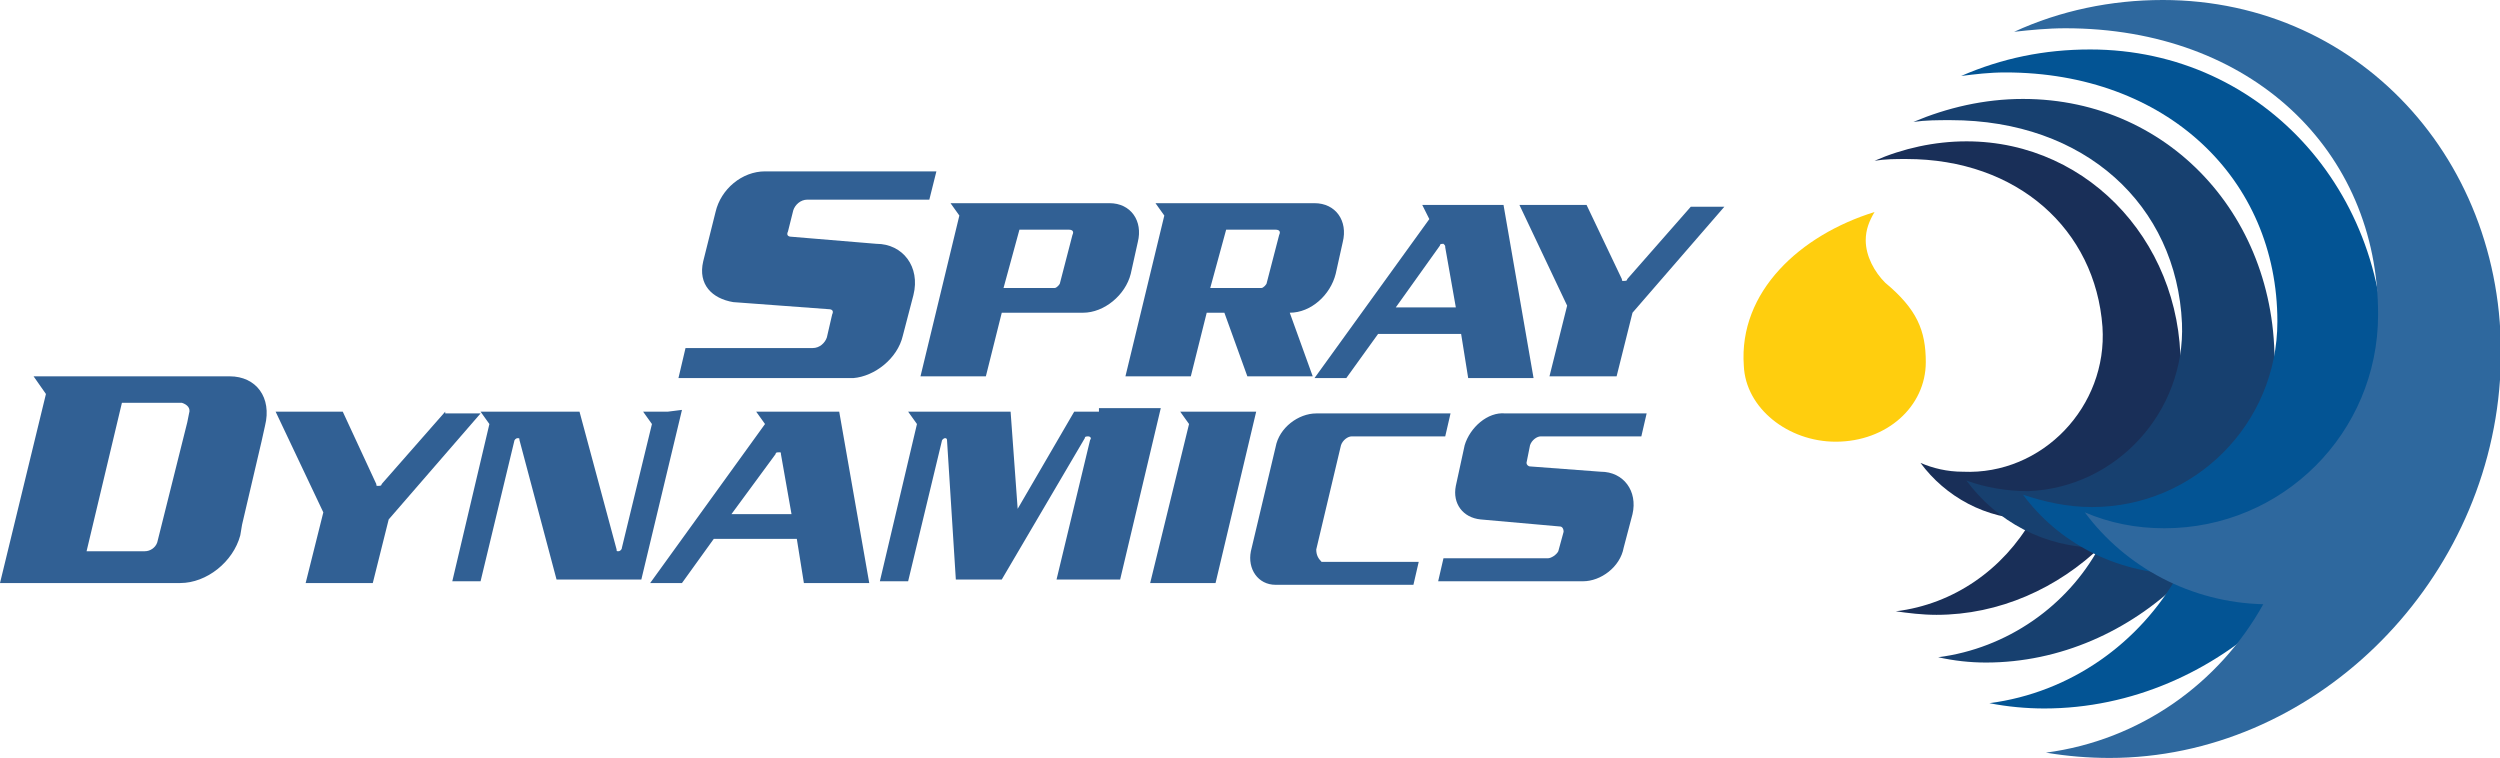
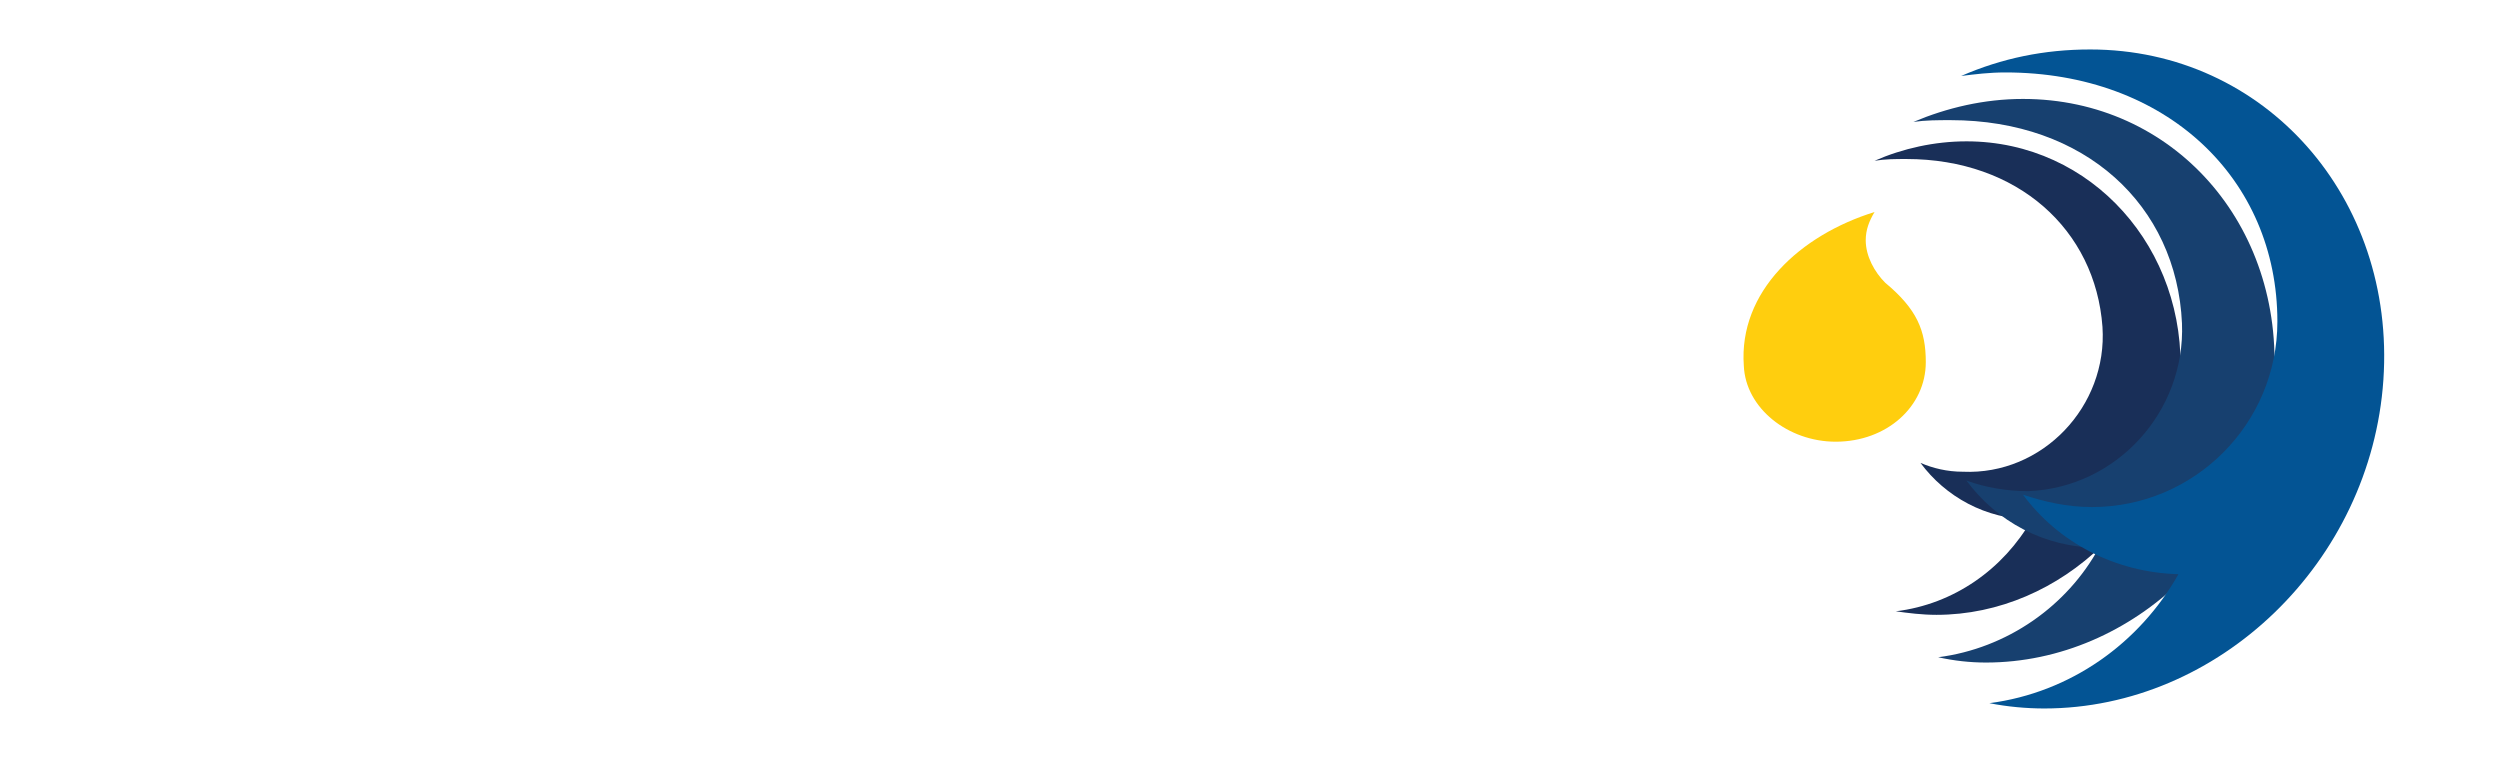
<svg xmlns="http://www.w3.org/2000/svg" version="1.1" id="Layer_1" x="0" y="0" viewBox="0 0 141.5 42.9" xml:space="preserve">
  <style type="text/css">.st5{fill:#316094}</style>
  <path d="M109 20.5c0-1.8-.5-3-2.3-4.5-.6-.6-1.1-1.5-1.1-2.4 0-.6.2-1.1.5-1.6-4.2 1.3-7.7 4.5-7.4 8.7.1 2.4 2.5 4.3 5.2 4.3 2.9 0 5.1-2 5.1-4.5" fill="#ffce0e" />
  <path d="M111.3 8c-1.8 0-3.6.4-5.2 1.1.6-.1 1.2-.1 1.8-.1 6.3 0 10.7 4 11.1 9.5.3 4.5-3.4 8.4-7.9 8.2-.9 0-1.7-.2-2.4-.5 1.4 1.9 3.7 3.2 6.3 3.2-1.6 2.8-4.4 4.8-7.7 5.2.7.1 1.5.2 2.3.2 7.1 0 13.3-6 13.8-13.4.4-7.3-5-13.4-12.1-13.4" fill="#192f58" />
  <path d="M114.5 5.6c-2.2 0-4.3.5-6.2 1.3.7-.1 1.4-.1 2.1-.1 7.6 0 12.8 4.8 13.1 11.5.2 5-3.7 9.3-8.7 9.5-1.2 0-2.4-.2-3.5-.6 1.7 2.3 4.4 3.8 7.5 3.8-1.8 3.3-5.2 5.7-9.1 6.2.9.2 1.8.3 2.7.3 8.4 0 15.7-7.1 16.3-15.9.6-8.9-5.7-16-14.2-16" fill="#17406f" />
  <path d="M118.3 2.8c-2.6 0-5 .5-7.3 1.5.8-.1 1.6-.2 2.5-.2 9.1 0 15.4 6 15.4 14.1 0 5.8-4.7 10.5-10.5 10.5-1.4 0-2.7-.3-3.9-.7 2 2.7 5.2 4.4 8.8 4.5-2.2 3.9-6.1 6.7-10.7 7.3 1 .2 2.1.3 3.1.3 9.9 0 18.5-8.3 19.2-18.6.7-10.3-6.7-18.7-16.6-18.7" fill="#035494" />
-   <path d="M122.4 0c-2.9 0-5.8.6-8.4 1.8.9-.1 1.9-.2 2.9-.2 10.5 0 17.7 6.9 17.7 16.2 0 6.7-5.4 12.1-12.1 12.1-1.6 0-3.1-.3-4.5-.9 2.3 3.1 6 5.1 10.1 5.2-2.5 4.5-7 7.7-12.3 8.4 1.2.2 2.4.3 3.6.3 11.4 0 21.3-9.6 22.1-21.4.8-11.9-7.7-21.5-19.1-21.5M114 1.8z" fill="#2e689e" />
-   <path class="st5" d="M68.1 23.3h-1.3l.5.7-2.2 9h3.7l2.3-9.7zm-30.3 0h-1.4l.5.7-1.7 7c0 .1-.1.2-.2.2s-.1 0-.1-.1l-2.1-7.8h-5.6l.5.7-2.1 8.9h1.6l1.9-7.9c0-.1.1-.2.2-.2s.1 0 .1.1l2.1 7.9h4.8l2.3-9.6-.8.1zm49.9-2h3.8l.9-3.6 5.2-6h-1.9l-3.6 4.1c0 .1-.1.1-.2.1s-.1 0-.1-.1l-2-4.2H86l2.7 5.7-1 4zm-25.5 2h-1.4l-3.2 5.5-.4-5.5h-5.8l.5.7-2.1 8.9h1.6l1.9-7.9c0-.1.1-.2.2-.2s.1.1.1.1l.5 7.9h2.6l4.7-8c0-.1.1-.1.2-.1s.2.1.1.2l-1.9 7.9h3.6l2.3-9.7h-3.5v.2zm-20.8 5.8l2.5-3.4c0-.1.1-.1.2-.1s.1 0 .1.1l.6 3.4h-3.4zm2.7-5.8h-1.3l.5.7-6.5 9h1.8l1.8-2.5h4.7l.4 2.5h3.7l-1.7-9.7h-3.4zm30.4 7.8l1.4-5.9c.1-.3.4-.5.6-.5h5.3l.3-1.3h-7.6c-1 0-2.1.8-2.3 1.9l-1.4 5.9c-.2 1 .4 1.9 1.4 1.9H80l.3-1.3h-5.5c-.2-.2-.3-.4-.3-.7M51.1 19l.6-2.3c.4-1.6-.6-2.9-2.1-2.9l-4.8-.4c-.2 0-.3-.1-.2-.3l.3-1.2c.1-.3.4-.6.8-.6h6.9l.4-1.6h-9.7c-1.3 0-2.5 1-2.8 2.3l-.7 2.8c-.3 1.3.5 2.1 1.7 2.3l5.4.4c.2 0 .3.1.2.3l-.3 1.3c-.1.3-.4.6-.8.6h-7.2l-.4 1.7h9.9c1.2-.1 2.5-1.1 2.8-2.4m31.8 6.2l-.5 2.3c-.2 1 .4 1.8 1.4 1.9l4.5.4c.1 0 .2.1.2.3l-.3 1.1c-.1.2-.4.4-.6.4h-5.9l-.3 1.3h8.2c1 0 2.1-.8 2.3-1.9l.5-1.9c.3-1.3-.5-2.4-1.8-2.4l-4-.3c-.1 0-.2-.1-.2-.2l.2-1c.1-.3.4-.5.6-.5h5.7l.3-1.3h-8c-1-.1-2 .8-2.3 1.8M57.7 13h2.8c.2 0 .3.1.2.3L60 16c0 .1-.2.3-.3.3h-2.9l.9-3.3zm-5.6 8.3h3.7l.9-3.6h4.6c1.2 0 2.4-1 2.7-2.2l.4-1.8c.3-1.2-.4-2.2-1.6-2.2h-9l.5.7-2.2 9.1zM69.4 13h2.8c.2 0 .3.1.2.3l-.7 2.7c0 .1-.2.3-.3.3h-2.9l.9-3.3zm-5.7 8.3h3.7l.9-3.6h1l1.3 3.6h3.7L73 17.7c1.2 0 2.3-1 2.6-2.2l.4-1.8c.3-1.2-.4-2.2-1.6-2.2h-9l.5.7-2.2 9.1zm-53 2.1l-.1.5-1.5 6-.2.8c-.1.3-.4.5-.7.5H4.9l2-8.4h3.4c.3.1.5.3.4.6m2.3-2.1H1.9l.7 1L0 33h10.2c1.5 0 3-1.2 3.4-2.7l.1-.6 1.1-4.7.2-.9c.4-1.6-.5-2.8-2-2.8" />
-   <path class="st5" d="M25.2 23.3l-3.6 4.1c0 .1-.1.1-.2.1s-.1 0-.1-.1l-1.9-4.1h-3.8l2.7 5.7-1 4h3.8l.9-3.6 5.2-6h-2v-.1zM81.8 14l.6 3.4H79l2.5-3.5c0-.1.1-.1.2-.1.1.1.1.1.1.2m-.9-1.6l-6.5 9h1.8l1.8-2.5h4.7l.4 2.5h3.7l-1.7-9.8h-4.6l.4.8z" />
</svg>